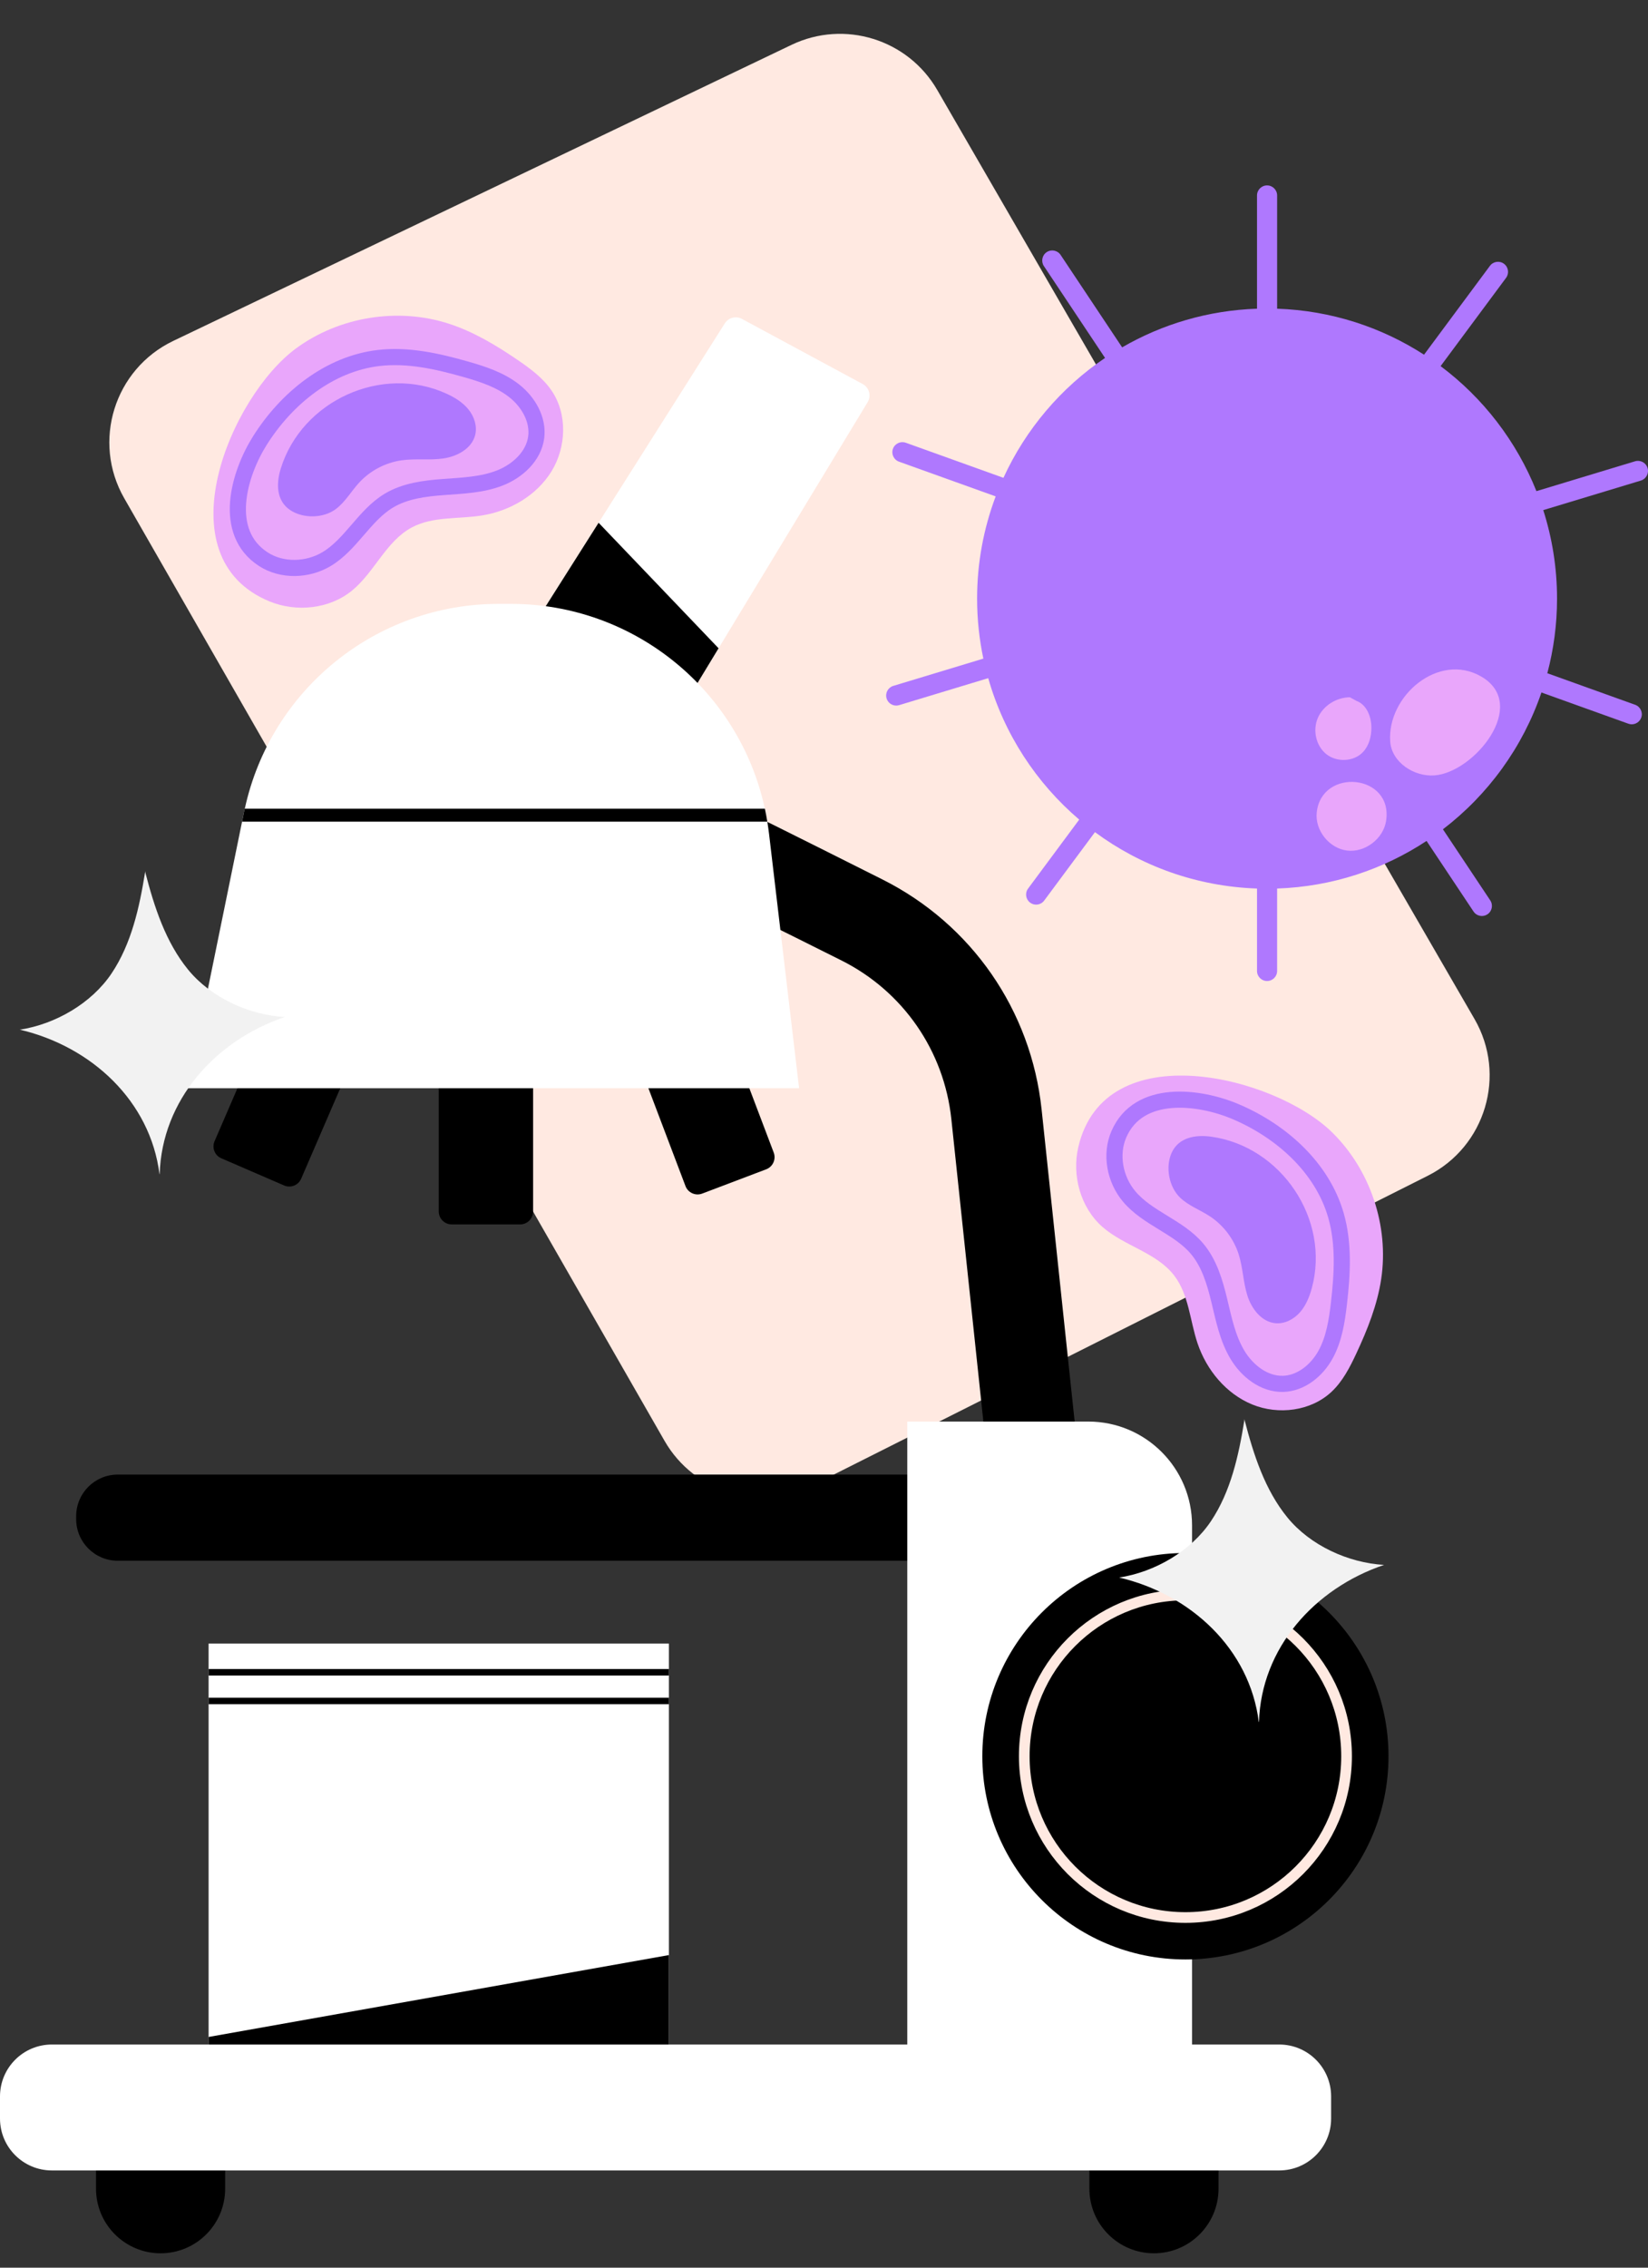
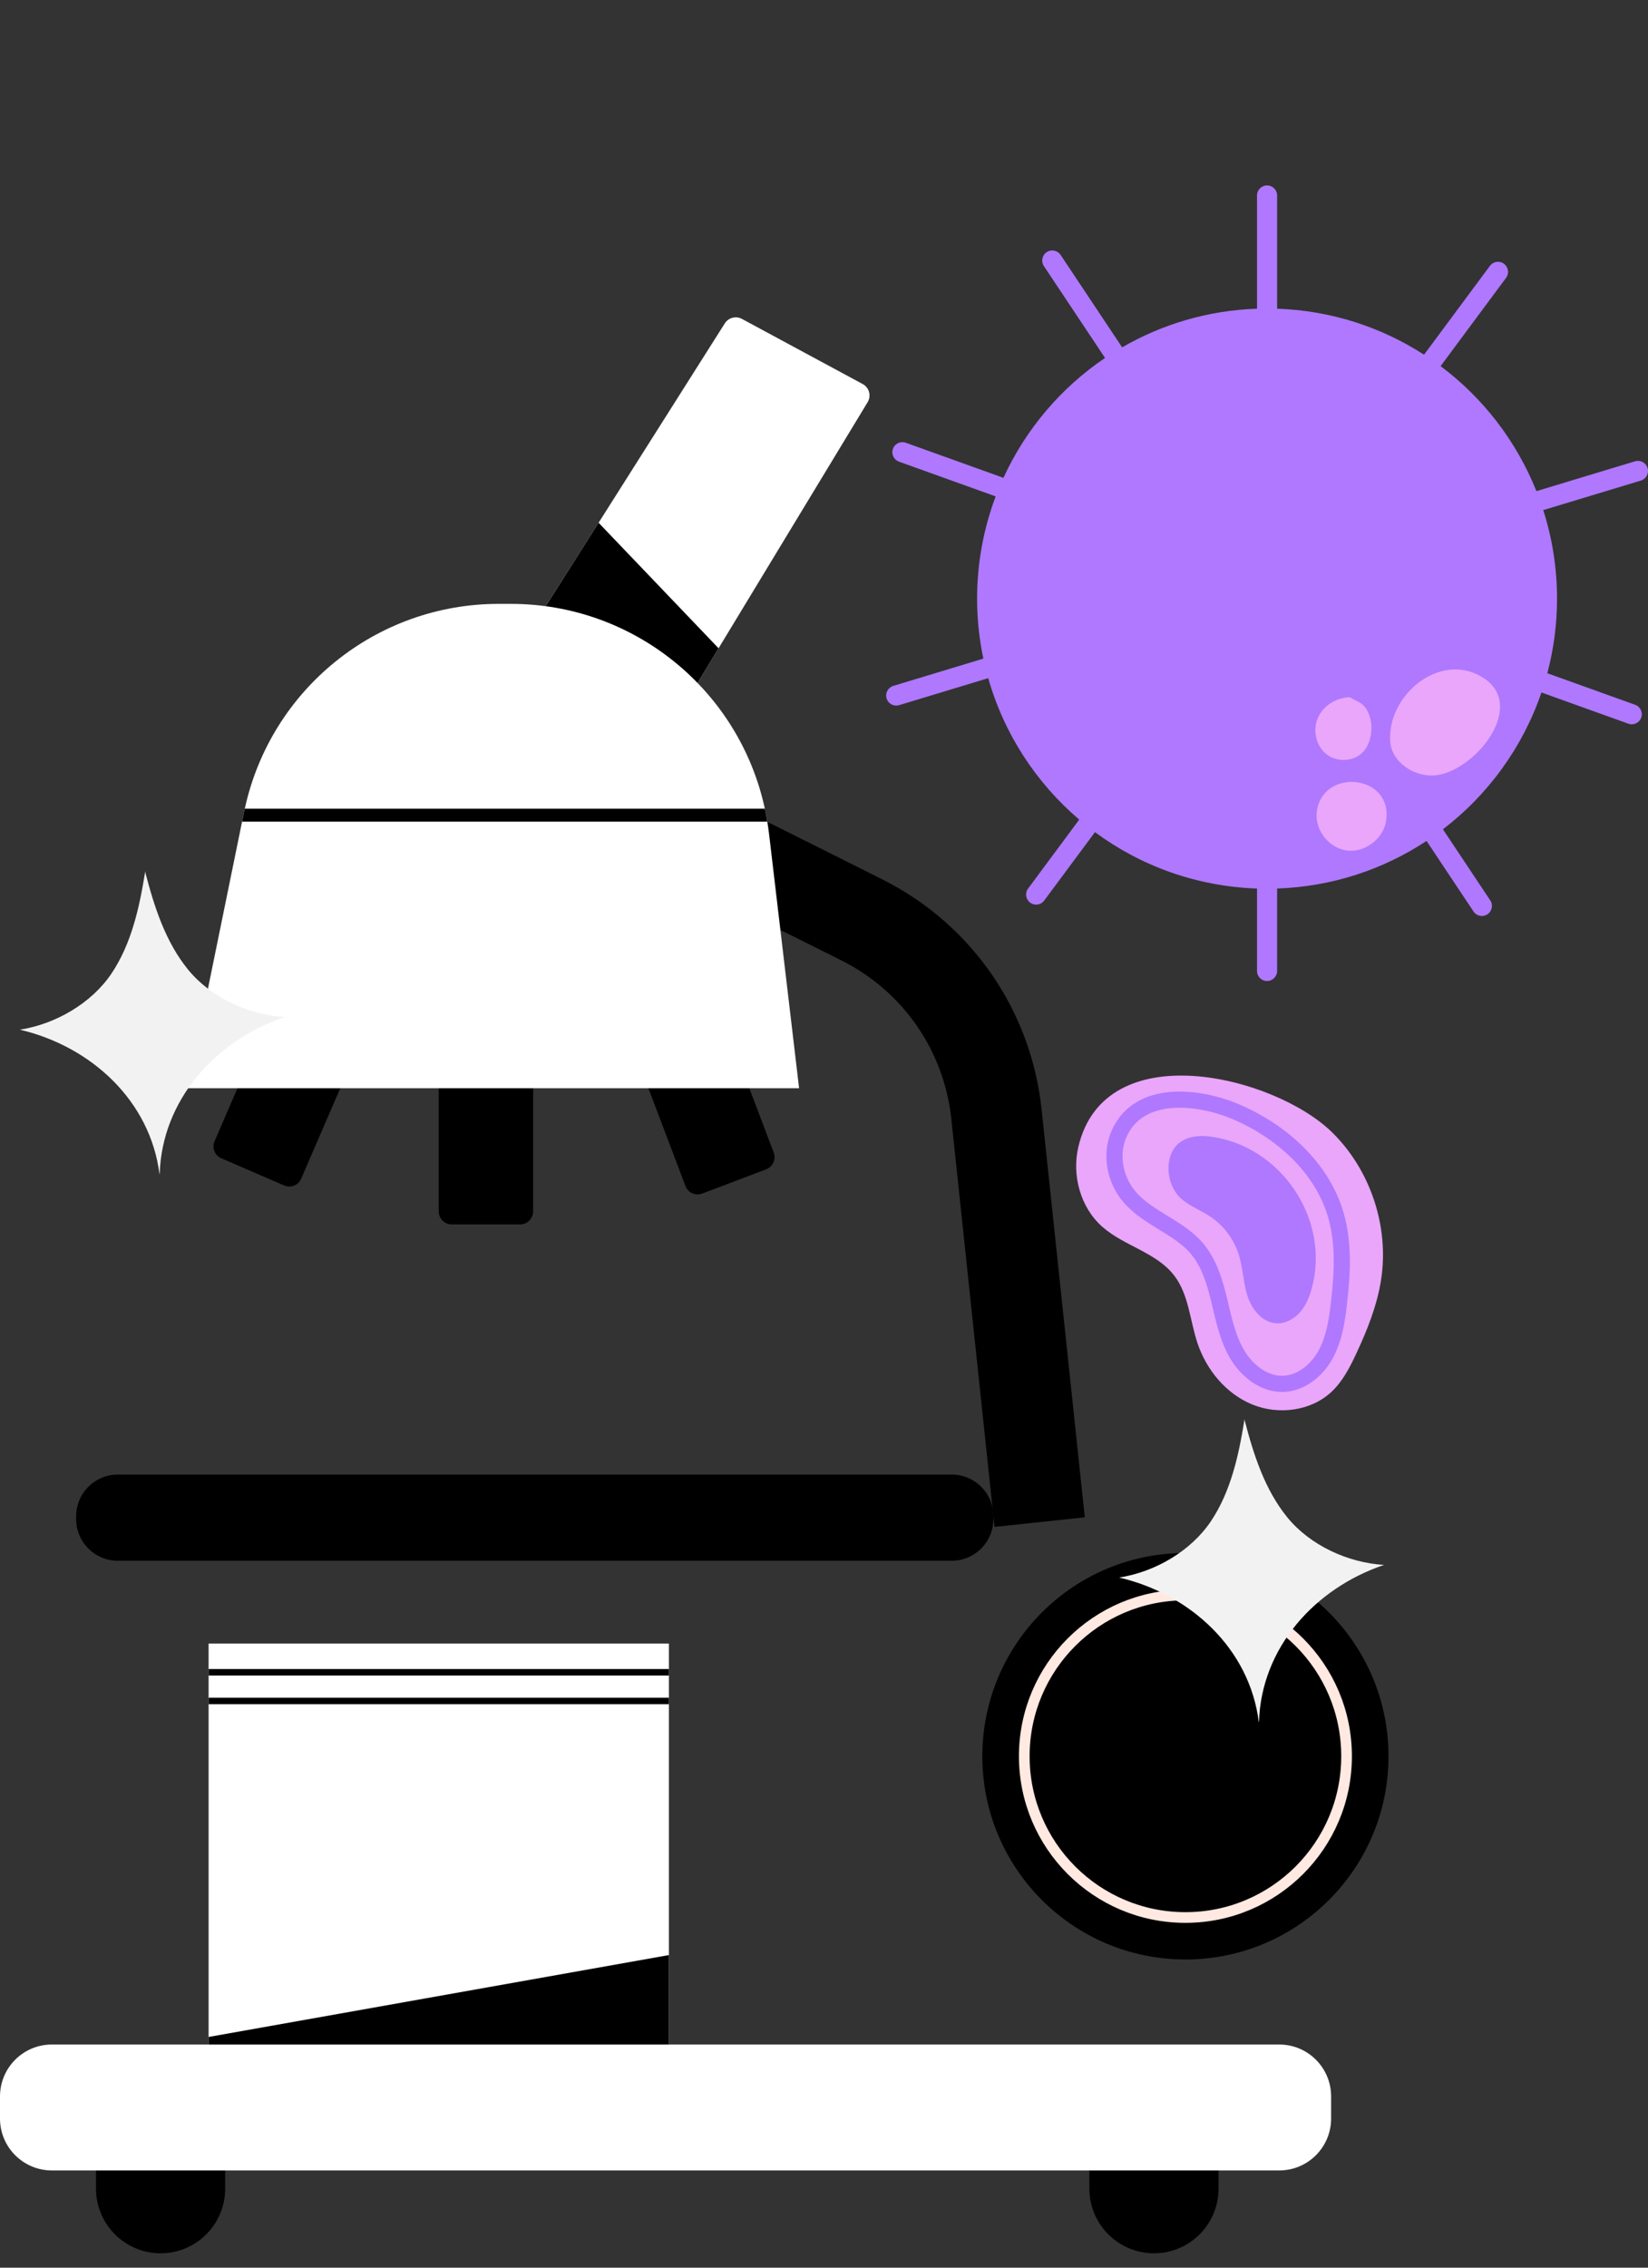
<svg xmlns="http://www.w3.org/2000/svg" width="88" height="121" viewBox="0 0 88 121" fill="none">
  <rect x="0" y="0" width="88" height="121" fill="#333333" stroke="none" />
-   <path d="M9.25 18.191C6.102 19.698 4.899 23.562 6.635 26.589L35.484 76.88C37.069 79.643 40.537 80.686 43.383 79.255L76.237 62.739C79.322 61.189 80.465 57.361 78.736 54.373L50.047 4.801C48.478 2.091 45.089 1.043 42.264 2.394L9.25 18.191Z" fill="#FFE9E1" />
  <path d="M46.066 20.492C46.415 20.68 46.535 21.121 46.33 21.46L38.37 34.591L35.274 39.694L27.026 35.685L31.964 27.894L38.703 17.255C38.898 16.948 39.297 16.843 39.617 17.016L46.066 20.492Z" fill="white" />
  <path d="M38.37 34.591L35.274 39.694L27.026 35.685L31.964 27.894L38.37 34.591Z" fill="black" />
  <path d="M57.926 80.962L53.106 81.474L50.8 59.715C50.412 56.066 48.223 52.901 44.941 51.253C41.458 49.508 39.048 48.324 37.386 47.513C37.462 45.492 37.538 43.566 37.6 42.223C39.539 43.123 42.489 44.605 47.116 46.925C51.88 49.314 55.059 53.905 55.62 59.203L57.926 80.962Z" fill="black" />
  <path d="M35.717 87.7H11.139V113.337H35.717V87.7Z" fill="white" />
  <path d="M35.717 104.32V110.802H11.139V108.69L35.717 104.32Z" fill="black" />
  <path d="M35.717 89.057H11.139V89.403H35.717V89.057Z" fill="black" />
  <path d="M35.717 90.588H11.139V90.934H35.717V90.588Z" fill="black" />
  <path d="M50.824 83.279H6.287C5.061 83.279 4.067 82.285 4.067 81.059V80.902C4.067 79.675 5.061 78.682 6.287 78.682H50.824C52.05 78.682 53.044 79.675 53.044 80.902V81.059C53.043 82.285 52.05 83.279 50.824 83.279Z" fill="black" />
  <path d="M8.575 120.233C6.671 120.233 5.127 118.689 5.127 116.785V113.514H12.023V116.785C12.023 118.689 10.479 120.233 8.575 120.233Z" fill="black" />
  <path d="M61.619 120.233C59.715 120.233 58.171 118.689 58.171 116.785V113.514H65.067V116.785C65.067 118.689 63.523 120.233 61.619 120.233Z" fill="black" />
-   <path d="M63.653 111.039H48.447V75.853H58.112C61.172 75.853 63.653 78.333 63.653 81.393V111.039Z" fill="white" />
  <path d="M68.309 115.812H2.77C1.24 115.812 0 114.572 0 113.042V111.863C0 110.333 1.24 109.093 2.77 109.093H68.309C69.839 109.093 71.079 110.333 71.079 111.863V113.042C71.079 114.572 69.839 115.812 68.309 115.812Z" fill="white" />
  <path d="M63.299 104.555C69.288 104.555 74.143 99.7 74.143 93.711C74.143 87.722 69.288 82.866 63.299 82.866C57.309 82.866 52.454 87.722 52.454 93.711C52.454 99.7 57.309 104.555 63.299 104.555Z" fill="black" />
  <path d="M63.299 102.316C68.051 102.316 71.904 98.463 71.904 93.711C71.904 88.958 68.051 85.106 63.299 85.106C58.546 85.106 54.694 88.958 54.694 93.711C54.694 98.463 58.546 102.316 63.299 102.316Z" stroke="#FFE9E1" stroke-width="0.57" stroke-miterlimit="10" />
  <path d="M15.171 63.255L11.817 61.805C11.466 61.653 11.305 61.246 11.457 60.895L14.34 54.227L18.965 56.227L16.081 62.895C15.93 63.246 15.522 63.407 15.171 63.255Z" fill="black" />
  <path d="M27.774 65.333H24.12C23.738 65.333 23.428 65.023 23.428 64.64V56.227H28.467V64.64C28.467 65.022 28.156 65.333 27.774 65.333Z" fill="black" />
  <path d="M40.913 62.393L37.496 63.688C37.138 63.824 36.738 63.644 36.603 63.286L34.027 56.494L38.739 54.708L41.315 61.5C41.45 61.857 41.27 62.257 40.913 62.393Z" fill="black" />
  <path d="M42.67 58.067H10.018L12.926 43.843L13.03 43.323C13.044 43.268 13.051 43.205 13.072 43.15C14.456 36.779 20.094 32.222 26.624 32.222H27.282C33.867 32.222 39.477 36.834 40.841 43.15C40.89 43.379 40.938 43.608 40.973 43.843C41.008 44.05 41.035 44.265 41.063 44.473L42.67 58.067Z" fill="white" />
  <path d="M40.973 43.843H12.926L13.03 43.323C13.044 43.268 13.051 43.205 13.072 43.15H40.842C40.89 43.379 40.939 43.608 40.973 43.843Z" fill="black" />
  <path d="M87.977 24.972C87.891 24.688 87.592 24.529 87.307 24.614L82.042 26.207C80.976 23.538 79.193 21.232 76.925 19.536L80.421 14.826C80.598 14.588 80.548 14.252 80.31 14.075C80.073 13.898 79.736 13.948 79.559 14.186L76.041 18.926C73.765 17.458 71.082 16.57 68.196 16.472V10.43C68.196 10.134 67.956 9.893 67.659 9.893C67.362 9.893 67.122 10.133 67.122 10.43V16.472C64.504 16.561 62.052 17.3 59.92 18.534L56.635 13.603C56.471 13.356 56.137 13.29 55.891 13.454C55.645 13.619 55.578 13.952 55.742 14.198L59.007 19.099C56.66 20.684 54.774 22.897 53.582 25.496L48.367 23.624C48.089 23.525 47.781 23.669 47.681 23.947C47.581 24.226 47.726 24.534 48.005 24.634L53.167 26.487C52.528 28.184 52.175 30.021 52.175 31.941C52.175 33.039 52.291 34.11 52.509 35.143L47.7 36.598C47.416 36.684 47.256 36.984 47.342 37.267C47.411 37.499 47.625 37.649 47.855 37.649C47.906 37.649 47.959 37.642 48.011 37.626L52.769 36.186C53.617 39.165 55.333 41.778 57.628 43.733L54.897 47.414C54.72 47.652 54.77 47.988 55.008 48.164C55.104 48.236 55.216 48.27 55.327 48.27C55.491 48.27 55.653 48.195 55.758 48.053L58.469 44.402C60.905 46.202 63.888 47.301 67.122 47.411V51.809C67.122 52.106 67.362 52.346 67.659 52.346C67.955 52.346 68.196 52.106 68.196 51.809V47.411C71.138 47.311 73.871 46.392 76.175 44.871L78.683 48.637C78.786 48.792 78.956 48.876 79.13 48.876C79.233 48.876 79.336 48.847 79.427 48.786C79.674 48.622 79.74 48.289 79.576 48.042L77.05 44.25C79.459 42.409 81.31 39.878 82.31 36.95L86.951 38.616C87.012 38.638 87.072 38.648 87.132 38.648C87.352 38.648 87.559 38.512 87.638 38.293C87.738 38.014 87.593 37.706 87.314 37.606L82.624 35.923C82.961 34.653 83.143 33.319 83.143 31.943C83.143 30.295 82.883 28.709 82.407 27.219L87.618 25.643C87.903 25.555 88.063 25.256 87.977 24.972Z" fill="#AF78FE" />
-   <path d="M74.235 39.575C74.316 40.675 75.505 41.458 76.604 41.374C78.728 41.213 81.675 37.591 79.091 36.097C76.814 34.782 74.057 37.144 74.235 39.575Z" fill="#E9A6FB" />
+   <path d="M74.235 39.575C74.316 40.675 75.505 41.458 76.604 41.374C78.728 41.213 81.675 37.591 79.091 36.097C76.814 34.782 74.057 37.144 74.235 39.575" fill="#E9A6FB" />
  <path d="M70.311 43.348C70.207 44.305 70.978 45.269 71.933 45.385C72.889 45.501 73.865 44.757 74.014 43.807C74.407 41.295 70.572 40.943 70.311 43.348Z" fill="#E9A6FB" />
  <path d="M72.081 37.205C71.366 37.213 70.66 37.645 70.373 38.3C70.085 38.955 70.265 39.797 70.825 40.242C71.385 40.686 72.283 40.652 72.776 40.134C73.1 39.795 73.23 39.307 73.23 38.838C73.231 38.254 72.984 37.6 72.434 37.4" fill="#E9A6FB" />
  <path d="M58.87 65.468C60.04 66.493 61.765 66.833 62.708 68.072C63.481 69.087 63.538 70.457 63.943 71.668C64.422 73.1 65.471 74.371 66.868 74.942C68.266 75.514 70 75.297 71.101 74.265C71.698 73.705 72.08 72.958 72.427 72.216C73.019 70.949 73.544 69.633 73.753 68.25C74.179 65.421 73.17 62.411 71.123 60.412C68.037 57.398 58.981 55.16 57.579 61.21C57.229 62.717 57.692 64.435 58.87 65.468Z" fill="#E9A6FB" />
  <path d="M59.748 60.516C59.274 61.601 59.533 62.938 60.296 63.843C61.279 65.011 62.923 65.457 63.911 66.619C64.57 67.393 64.868 68.405 65.107 69.393C65.345 70.382 65.549 71.4 66.068 72.275C66.586 73.149 67.501 73.87 68.517 73.841C69.474 73.814 70.315 73.125 70.778 72.287C71.241 71.449 71.39 70.478 71.499 69.526C71.679 67.965 71.771 66.356 71.336 64.846C70.6 62.292 68.415 60.345 65.966 59.31C64.022 58.489 60.807 58.092 59.748 60.516Z" stroke="#AF78FE" stroke-width="0.861" stroke-miterlimit="10" />
  <path d="M63.016 63.905C63.47 64.34 64.085 64.559 64.609 64.904C65.334 65.381 65.887 66.114 66.147 66.941C66.371 67.653 66.383 68.419 66.608 69.13C66.833 69.842 67.372 70.544 68.116 70.606C68.602 70.647 69.081 70.397 69.406 70.034C69.731 69.67 69.919 69.204 70.048 68.734C71.045 65.07 68.42 61.173 64.674 60.652C63.851 60.538 62.936 60.682 62.562 61.515C62.222 62.269 62.415 63.331 63.016 63.905Z" fill="#AF78FE" />
-   <path d="M18.805 31.506C20.007 30.517 20.622 28.87 21.996 28.14C23.123 27.541 24.485 27.708 25.745 27.503C27.235 27.262 28.659 26.434 29.45 25.148C30.24 23.861 30.308 22.114 29.466 20.861C29.01 20.181 28.336 19.683 27.66 19.22C26.504 18.431 25.291 17.7 23.96 17.27C21.237 16.391 18.104 16.9 15.799 18.597C12.325 21.155 8.651 29.728 14.394 32.091C15.825 32.679 17.596 32.501 18.805 31.506Z" fill="#E9A6FB" />
-   <path d="M14.061 29.838C15.055 30.481 16.416 30.442 17.433 29.836C18.745 29.055 19.451 27.505 20.758 26.717C21.629 26.192 22.676 26.062 23.69 25.987C24.704 25.912 25.742 25.875 26.689 25.505C27.636 25.135 28.495 24.349 28.631 23.341C28.759 22.393 28.216 21.451 27.463 20.858C26.712 20.266 25.777 19.961 24.856 19.7C23.345 19.27 21.773 18.919 20.212 19.103C17.572 19.415 15.297 21.257 13.879 23.506C12.753 25.292 11.842 28.4 14.061 29.838Z" stroke="#AF78FE" stroke-width="0.861" stroke-miterlimit="10" />
-   <path d="M17.935 27.162C18.438 26.784 18.753 26.213 19.179 25.751C19.767 25.113 20.579 24.687 21.438 24.563C22.177 24.458 22.934 24.57 23.673 24.463C24.412 24.356 25.191 23.938 25.373 23.214C25.492 22.741 25.323 22.228 25.016 21.848C24.71 21.469 24.282 21.207 23.837 21.004C20.384 19.426 16.113 21.386 14.993 24.999C14.747 25.792 14.741 26.718 15.502 27.222C16.192 27.68 17.271 27.661 17.935 27.162Z" fill="#AF78FE" />
  <path d="M10.043 51.738C8.842 50.265 8.239 48.397 7.76 46.553C7.758 46.536 7.756 46.519 7.754 46.5C7.753 46.506 7.752 46.513 7.751 46.519C7.749 46.511 7.747 46.504 7.745 46.497C7.744 46.519 7.744 46.54 7.744 46.561C7.441 48.441 7.017 50.356 5.961 51.935C4.888 53.537 2.96 54.649 1.06 54.942C4.888 55.841 8.027 58.752 8.516 62.652C8.522 62.655 8.522 62.65 8.527 62.645C8.645 58.715 11.48 55.525 15.206 54.268C13.287 54.157 11.263 53.231 10.043 51.738Z" fill="#F2F2F2" />
  <path d="M68.745 80.971C67.543 79.498 66.941 77.63 66.462 75.786C66.46 75.769 66.457 75.752 66.456 75.734C66.454 75.74 66.454 75.746 66.453 75.752C66.451 75.745 66.448 75.737 66.447 75.73C66.446 75.752 66.446 75.773 66.445 75.794C66.142 77.675 65.719 79.589 64.663 81.168C63.59 82.77 61.662 83.882 59.762 84.175C63.59 85.074 66.728 87.985 67.217 91.885C67.224 91.888 67.224 91.883 67.228 91.878C67.347 87.949 70.182 84.758 73.907 83.502C71.989 83.39 69.965 82.464 68.745 80.971Z" fill="#F2F2F2" />
</svg>